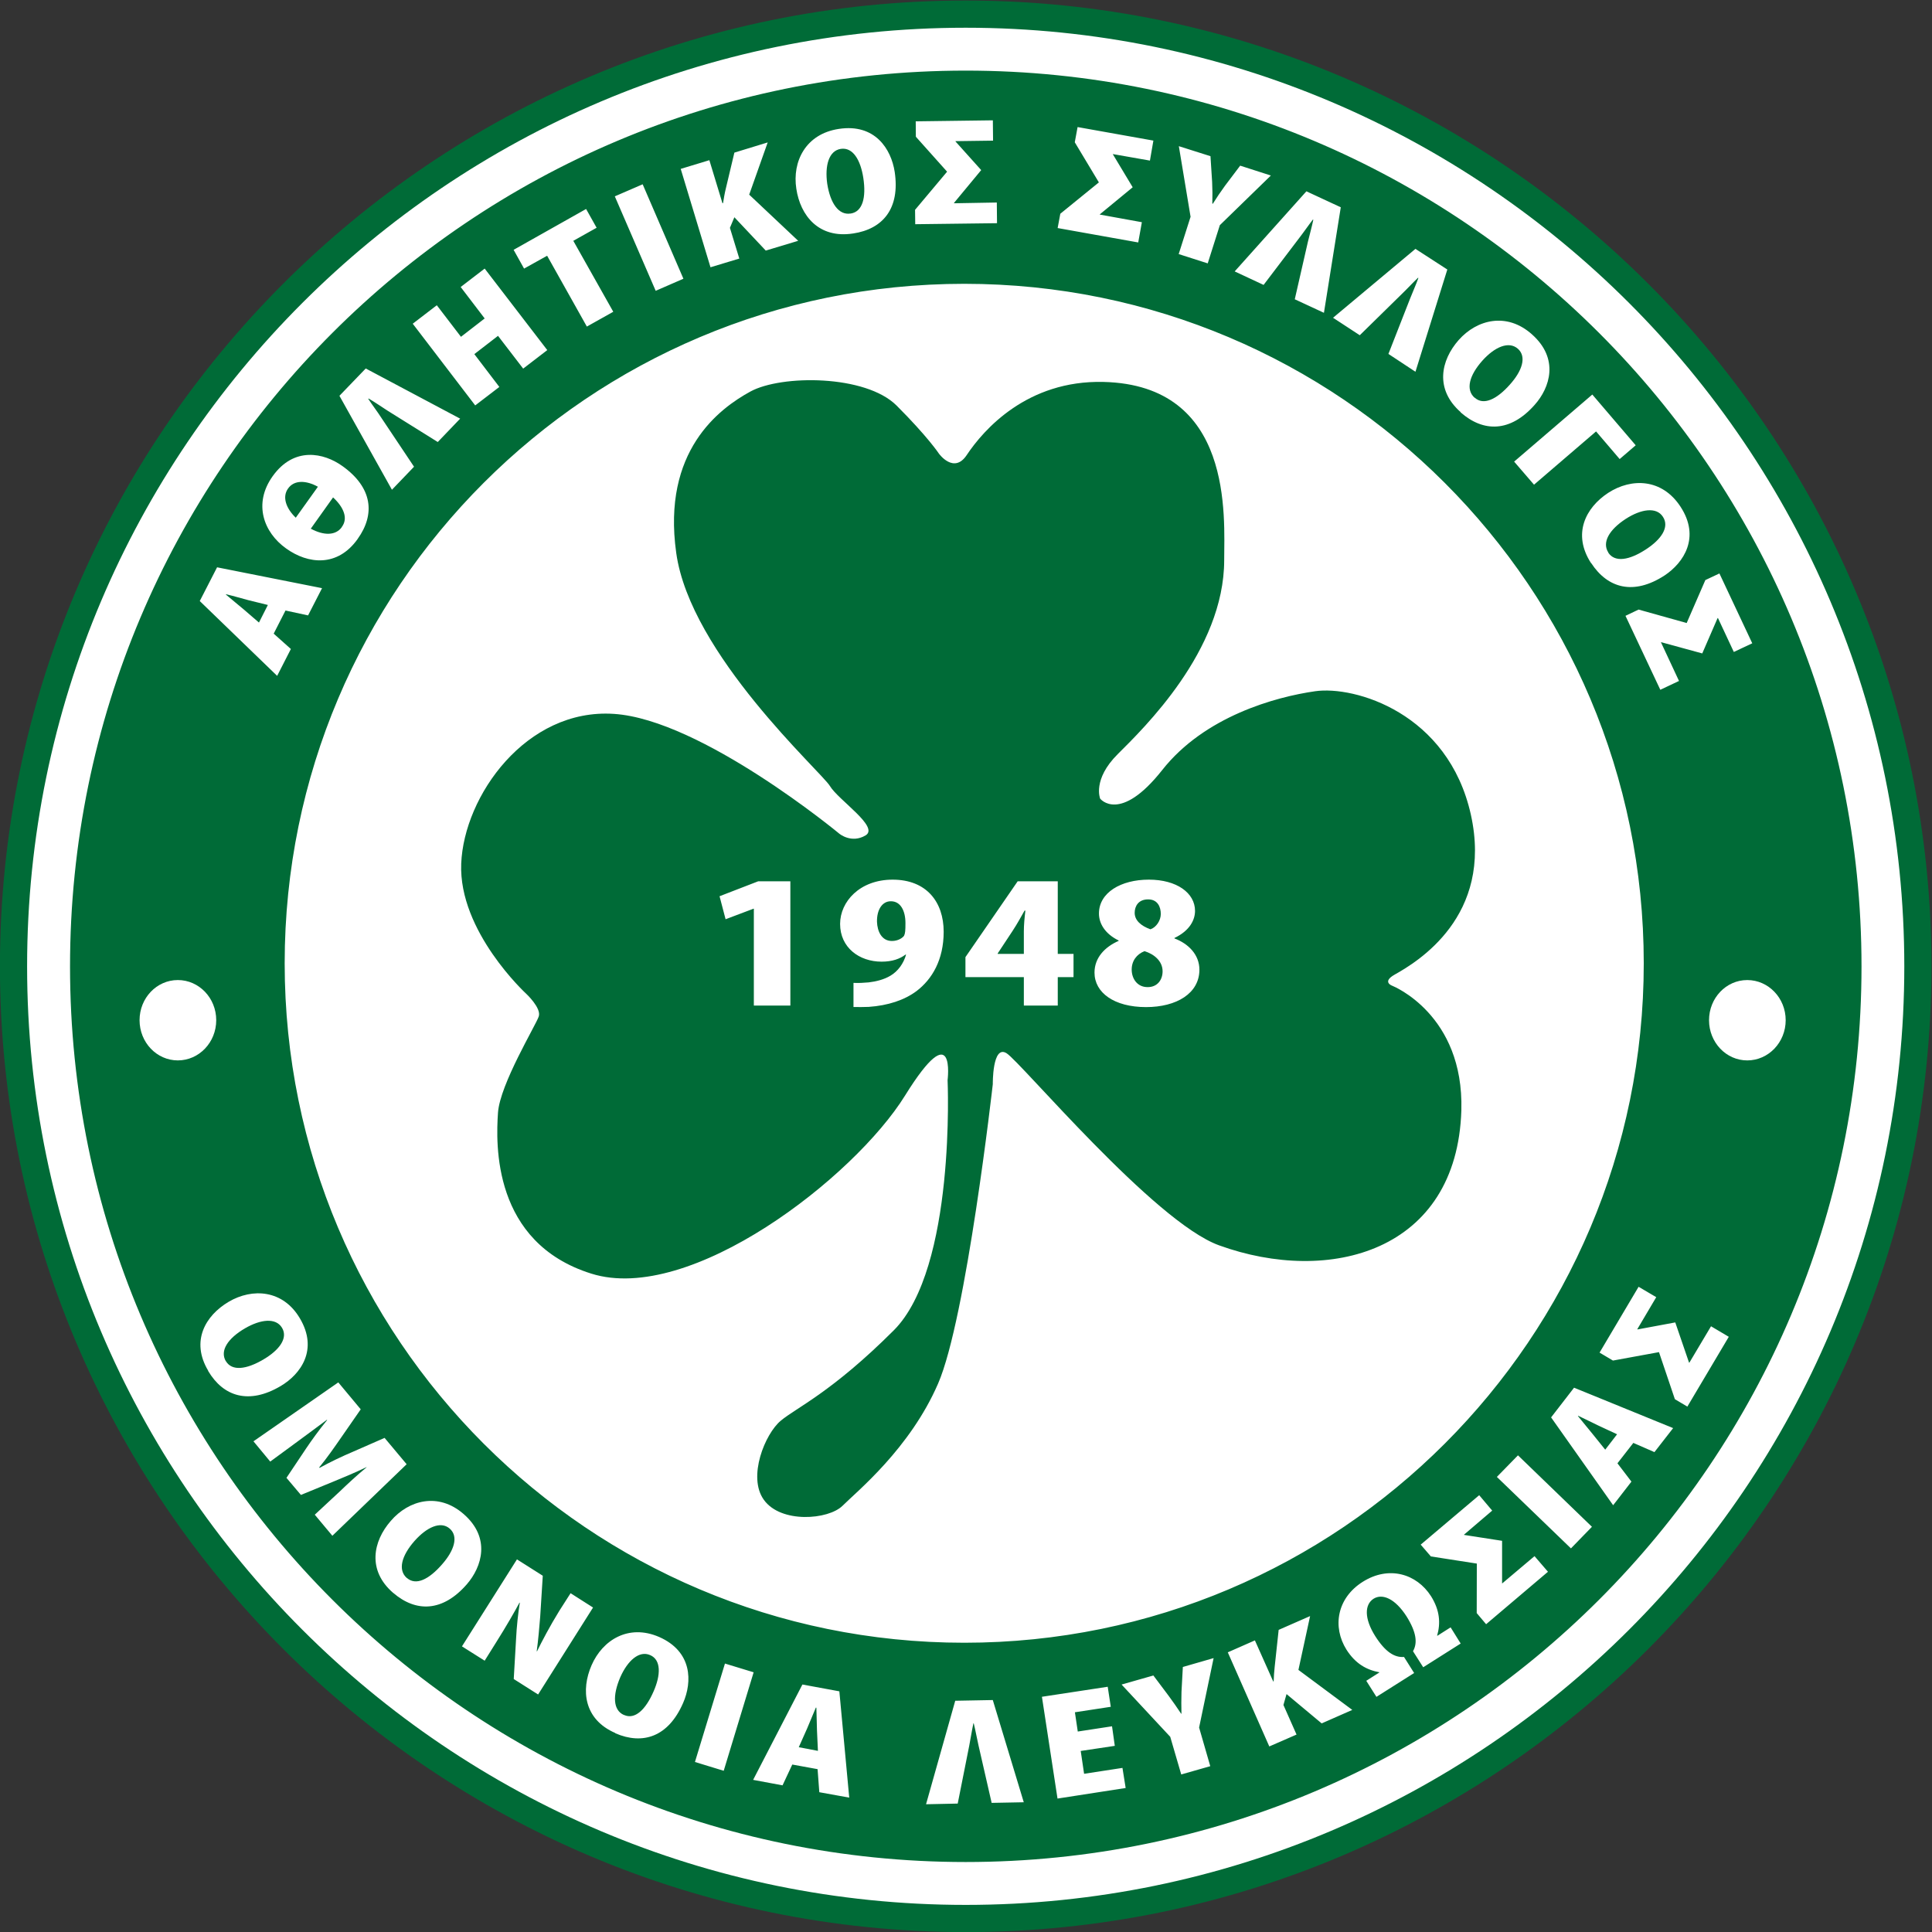
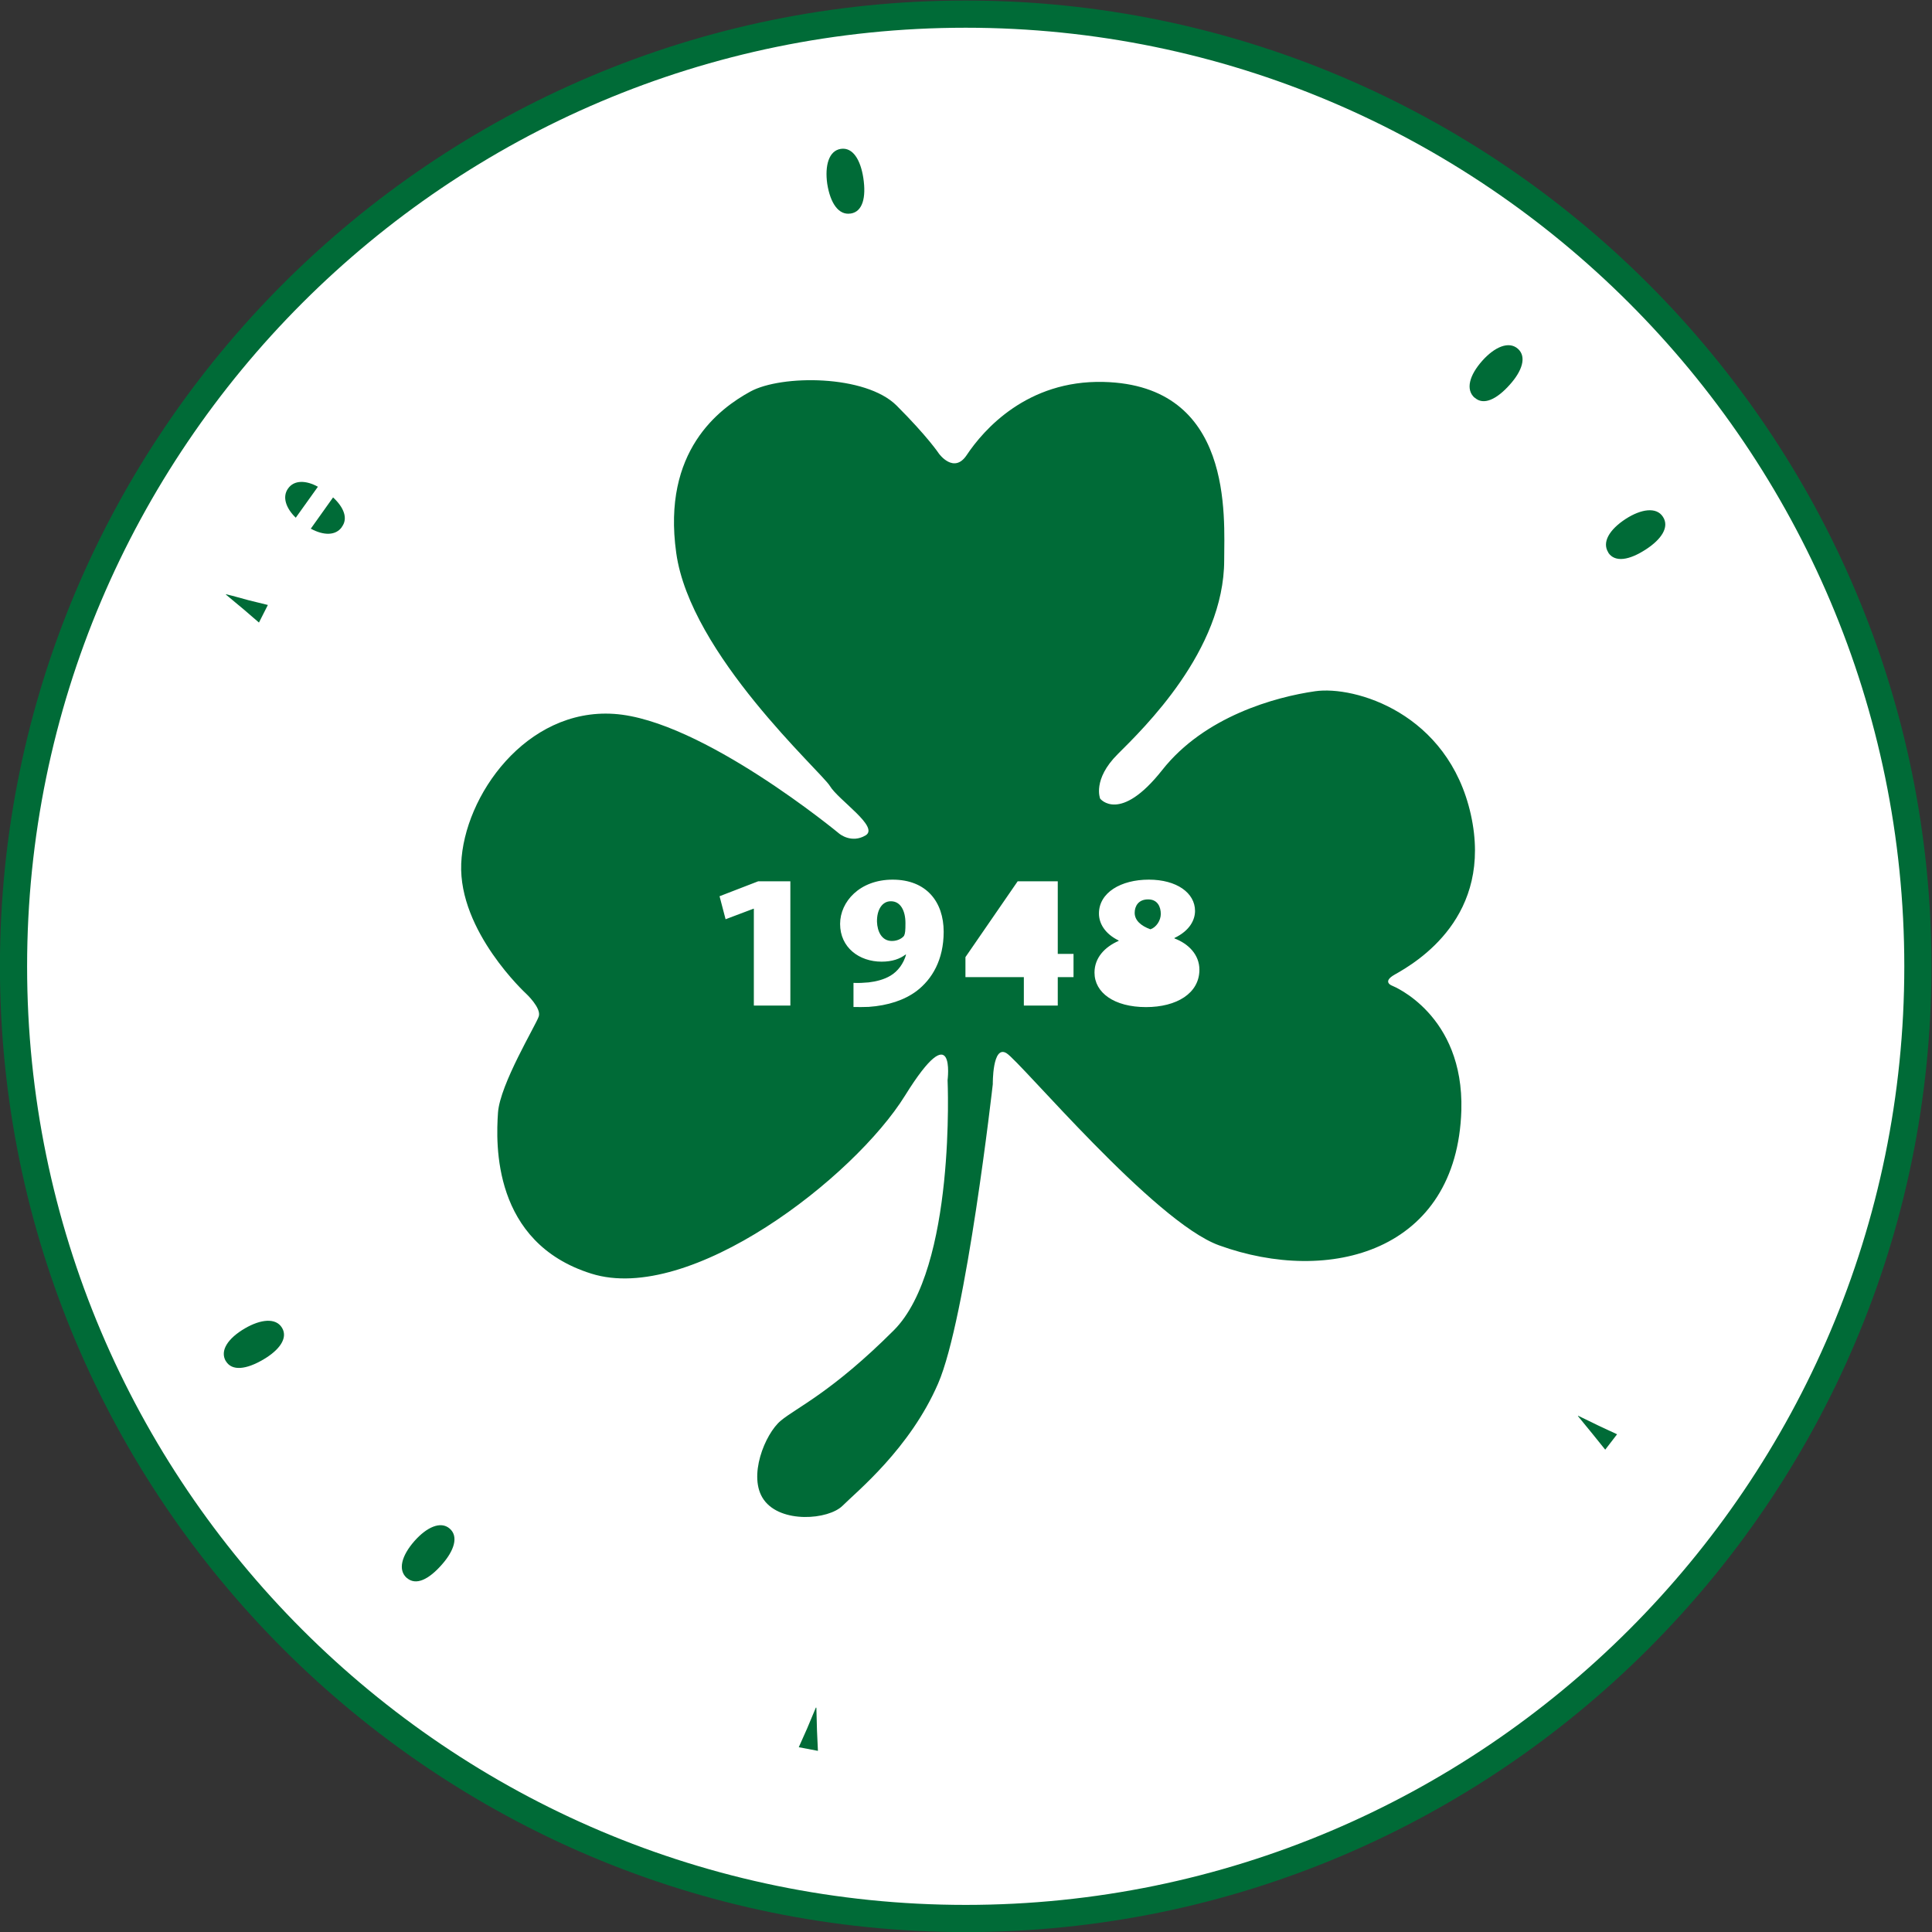
<svg xmlns="http://www.w3.org/2000/svg" xmlns:ns1="http://sodipodi.sourceforge.net/DTD/sodipodi-0.dtd" xmlns:ns2="http://www.inkscape.org/namespaces/inkscape" version="1.1" id="svg2" xml:space="preserve" viewBox="1 45.54 205.46 205.46" ns1:docname="omonia-seeklogo.com.svg" ns2:version="0.92.4 (5da689c313, 2019-01-14)">
  <rect x="1" y="45.54" width="205.46" height="205.46" fill="#333333" stroke="none" />
  <defs id="defs6">
    <clipPath clipPathUnits="userSpaceOnUse" id="clipPath18">
-       <path d="m 66.878,160.942 7.347,-5.134 v 0.004 l -7.347,10.111 z" id="path16" ns2:connector-curvature="0" />
+       <path d="m 66.878,160.942 7.347,-5.134 l -7.347,10.111 z" id="path16" ns2:connector-curvature="0" />
    </clipPath>
    <clipPath clipPathUnits="userSpaceOnUse" id="clipPath918">
      <path d="m 59.536,155.812 v -0.004 l 7.349,5.134 v 4.981 z" id="path916" ns2:connector-curvature="0" />
    </clipPath>
    <clipPath clipPathUnits="userSpaceOnUse" id="clipPath2394">
      <path d="m 66.878,165.923 -4.724,-1.533 h 0.005 l -2.623,-8.578 7.349,10.111 z" id="path2392" ns2:connector-curvature="0" />
    </clipPath>
    <clipPath clipPathUnits="userSpaceOnUse" id="clipPath2970">
      <path d="m 102.825,160.942 7.346,-5.134 v 0.004 l -7.346,10.111 z" id="path2968" ns2:connector-curvature="0" />
    </clipPath>
    <clipPath clipPathUnits="userSpaceOnUse" id="clipPath3870">
      <path d="m 95.486,155.812 v -0.004 l 7.339,5.134 v 4.981 z" id="path3868" ns2:connector-curvature="0" />
    </clipPath>
    <clipPath clipPathUnits="userSpaceOnUse" id="clipPath5346">
      <path d="m 98.103,164.39 h 0.001 l -2.618,-8.578 7.339,10.111 z" id="path5344" ns2:connector-curvature="0" />
    </clipPath>
    <clipPath clipPathUnits="userSpaceOnUse" id="clipPath5922">
      <path d="M 0,198.43 H 170.08 V 0 H 0 Z" id="path5920" ns2:connector-curvature="0" />
    </clipPath>
  </defs>
  <ns1:namedview pagecolor="#ffffff" bordercolor="#666666" borderopacity="1" objecttolerance="10" gridtolerance="10" guidetolerance="10" ns2:pageopacity="0" ns2:pageshadow="2" ns2:window-width="1366" ns2:window-height="705" id="namedview4" showgrid="false" fit-margin-top="1" fit-margin-right="1" fit-margin-bottom="1" fit-margin-left="1" ns2:zoom="1.7840044" ns2:cx="45.379278" ns2:cy="133.89842" ns2:window-x="-8" ns2:window-y="-8" ns2:window-maximized="1" ns2:current-layer="g10" />
  <g id="g10" ns2:groupmode="layer" ns2:label="omonia-seeklogo.com" transform="matrix(1.333,0,0,-1.333,-25.955,279.15)">
    <g id="g8980" transform="matrix(1.192,0,0,1.192,-3.881,-4.054)">
      <g id="g5916">
        <g clip-path="url(#clipPath5922)" id="g5918">
          <g transform="translate(148.583,85.744)" id="g5924">
            <path ns2:connector-curvature="0" id="path5926" style="fill:#ffffff;fill-opacity:1;fill-rule:nonzero;stroke:none" d="m 0,0 c 0,-35.199 -28.529,-63.724 -63.731,-63.724 -35.197,0 -63.727,28.525 -63.727,63.724 0,35.194 28.53,63.735 63.727,63.735 C -28.529,63.735 0,35.194 0,0" />
          </g>
          <g transform="translate(84.852,148.568)" id="g5928">
            <path ns2:connector-curvature="0" id="path5930" style="fill:#006b37;fill-opacity:1;fill-rule:nonzero;stroke:none" d="m 0,0 c -34.638,0 -62.818,-28.183 -62.818,-62.824 0,-34.636 28.18,-62.813 62.818,-62.813 34.64,0 62.821,28.177 62.821,62.813 C 62.821,-28.183 34.64,0 0,0 m 0,-127.456 c -35.639,0 -64.636,28.992 -64.636,64.632 0,35.644 28.997,64.645 64.636,64.645 35.641,0 64.64,-29.001 64.64,-64.645 0,-35.64 -28.999,-64.632 -64.64,-64.632" />
          </g>
          <g transform="translate(47.96,47.286)" id="g5932">
            <path ns2:connector-curvature="0" id="path5934" style="fill:#006b37;fill-opacity:1;fill-rule:nonzero;stroke:none" d="M 0,0 C -0.875,-0.997 -1.118,-1.946 -0.511,-2.477 L -0.5,-2.479 C 0.1,-2.995 0.96,-2.584 1.855,-1.554 2.639,-0.66 2.978,0.296 2.354,0.834 1.748,1.355 0.815,0.921 0,0" />
          </g>
          <g transform="translate(39.098,61.552)" id="g5936">
            <path ns2:connector-curvature="0" id="path5938" style="fill:#006b37;fill-opacity:1;fill-rule:nonzero;stroke:none" d="m 0,0 c -0.418,0.696 -1.435,0.575 -2.483,-0.033 -1.15,-0.673 -1.69,-1.496 -1.282,-2.196 h 0.006 c 0.401,-0.673 1.36,-0.57 2.525,0.122 C -0.207,-1.501 0.417,-0.702 0,0" />
          </g>
          <g transform="translate(118.925,123.806)" id="g5940">
            <path ns2:connector-curvature="0" id="path5942" style="fill:#006b37;fill-opacity:1;fill-rule:nonzero;stroke:none" d="M 0,0 C 0.581,-0.527 1.459,-0.128 2.358,0.888 3.158,1.781 3.495,2.733 2.885,3.276 2.276,3.811 1.332,3.397 0.514,2.486 -0.374,1.492 -0.62,0.541 -0.015,0 Z" />
          </g>
          <g transform="translate(35.352,110.652)" id="g5944">
            <path ns2:connector-curvature="0" id="path5946" style="fill:#006b37;fill-opacity:1;fill-rule:nonzero;stroke:none" d="M 0,0 -0.013,-0.021 C 0.323,-0.308 0.865,-0.75 1.163,-1.002 L 2.2,-1.895 2.796,-0.718 1.483,-0.395 C 1.074,-0.285 0.426,-0.098 0,0" />
          </g>
          <g transform="translate(77.146,136.133)" id="g5948">
            <path ns2:connector-curvature="0" id="path5950" style="fill:#006b37;fill-opacity:1;fill-rule:nonzero;stroke:none" d="M 0,0 H 0.018 C 0.795,0.125 1.06,1.042 0.854,2.39 0.671,3.569 0.167,4.449 -0.652,4.327 -1.455,4.204 -1.73,3.205 -1.56,1.991 -1.354,0.677 -0.788,-0.126 0,0" />
          </g>
          <g transform="translate(74.859,36.127)" id="g5952">
            <path ns2:connector-curvature="0" id="path5954" style="fill:#006b37;fill-opacity:1;fill-rule:nonzero;stroke:none" d="M 0,0 -0.033,0.012 C -0.202,-0.396 -0.472,-1.041 -0.622,-1.394 L -1.178,-2.642 0.104,-2.886 0.041,-1.524 C 0.022,-1.115 0.022,-0.438 0,0" />
          </g>
          <g transform="translate(43.103,115.153)" id="g5956">
            <path ns2:connector-curvature="0" id="path5958" style="fill:#006b37;fill-opacity:1;fill-rule:nonzero;stroke:none" d="M 0,0 0.001,0.012 C 0.421,0.575 0.132,1.314 -0.591,1.98 L -2.082,-0.113 C -1.223,-0.58 -0.413,-0.589 0,0" />
          </g>
          <g transform="translate(41.497,117.847)" id="g5960">
            <path ns2:connector-curvature="0" id="path5962" style="fill:#006b37;fill-opacity:1;fill-rule:nonzero;stroke:none" d="m 0,0 c -0.776,0.429 -1.583,0.472 -1.999,-0.121 -0.409,-0.571 -0.124,-1.335 0.517,-1.952 z" />
          </g>
          <g transform="translate(127.656,53.399)" id="g5964">
            <path ns2:connector-curvature="0" id="path5966" style="fill:#006b37;fill-opacity:1;fill-rule:nonzero;stroke:none" d="M 0,0 0.793,1.03 -0.439,1.604 C -0.815,1.781 -1.415,2.087 -1.818,2.272 L -1.825,2.248 C -1.553,1.903 -1.101,1.372 -0.862,1.07 Z" />
          </g>
          <g transform="translate(63.733,39.65)" id="g5968">
-             <path ns2:connector-curvature="0" id="path5970" style="fill:#006b37;fill-opacity:1;fill-rule:nonzero;stroke:none" d="m 0,0 c -0.734,0.322 -1.504,-0.365 -1.998,-1.48 -0.526,-1.223 -0.487,-2.211 0.247,-2.53 h 0.012 c 0.718,-0.316 1.427,0.334 1.972,1.585 C 0.711,-1.338 0.747,-0.318 0,0" />
-           </g>
+             </g>
          <g transform="translate(127.866,113.44)" id="g5972">
            <path ns2:connector-curvature="0" id="path5974" style="fill:#006b37;fill-opacity:1;fill-rule:nonzero;stroke:none" d="m 0,0 v -0.015 c 0.444,-0.65 1.394,-0.508 2.53,0.24 1,0.652 1.58,1.475 1.122,2.17 C 3.218,3.073 2.19,2.917 1.163,2.255 0.047,1.528 -0.438,0.679 0,0" />
          </g>
          <g transform="translate(137.162,79.452)" id="g5976">
-             <path ns2:connector-curvature="0" id="path5978" style="fill:#006b37;fill-opacity:1;fill-rule:nonzero;stroke:none" d="m 0,0 c -1.412,0 -2.558,1.204 -2.558,2.691 0,1.487 1.146,2.687 2.558,2.687 1.417,0 2.572,-1.2 2.572,-2.687 C 2.572,1.204 1.417,0 0,0 m -4.009,-23.171 -0.835,0.496 -1.064,3.15 -3.081,-0.564 -0.896,0.532 2.612,4.406 1.182,-0.695 -1.268,-2.143 0.013,-0.017 2.528,0.47 0.921,-2.687 0.019,-0.013 1.453,2.442 1.189,-0.705 z m -2.203,-3.046 -1.412,0.617 -1.064,-1.365 0.936,-1.227 -1.224,-1.58 -4.153,5.879 1.537,1.988 6.631,-2.705 z m -5.588,-6.443 -4.958,4.783 1.412,1.445 4.951,-4.783 z m -5.678,-5.075 -0.629,0.745 0.007,3.313 -3.075,0.479 -0.681,0.789 3.915,3.309 0.87,-1.031 -1.885,-1.61 v -0.017 l 2.547,-0.395 v -2.838 l 0.004,-0.017 2.167,1.829 0.9,-1.045 z m -4.21,-2.881 -0.683,1.073 c 0.307,0.542 0.243,1.254 -0.435,2.336 -0.757,1.179 -1.606,1.547 -2.202,1.179 -0.605,-0.386 -0.64,-1.315 0.107,-2.502 0.687,-1.08 1.3,-1.443 1.928,-1.397 l 0.677,-1.074 -2.523,-1.596 -0.68,1.075 0.883,0.562 v 0.007 c -0.86,0.159 -1.604,0.568 -2.208,1.514 -0.95,1.516 -0.651,3.445 1.091,4.543 1.74,1.098 3.605,0.542 4.568,-0.964 0.594,-0.95 0.647,-1.808 0.409,-2.64 l 0.019,-0.007 0.883,0.562 0.674,-1.083 z m -6.796,-3.757 -2.351,1.962 -0.208,-0.73 0.877,-1.98 -1.823,-0.795 -2.778,6.299 1.814,0.799 1.228,-2.751 0.028,0.01 c 0.011,0.321 0.03,0.634 0.067,0.962 l 0.267,2.483 2.104,0.923 -0.781,-3.603 3.605,-2.677 z m -7.456,-2.864 -1.943,-0.554 -0.736,2.52 -3.257,3.498 2.128,0.606 1.027,-1.368 c 0.284,-0.389 0.562,-0.778 0.835,-1.195 l 0.017,0.009 c -0.014,0.463 -0.009,0.951 0.003,1.457 l 0.091,1.667 2.059,0.594 -0.971,-4.648 z m -10.224,-2.167 -1.043,6.812 4.403,0.671 0.205,-1.341 -2.401,-0.367 0.192,-1.289 2.293,0.351 0.185,-1.309 -2.281,-0.342 0.226,-1.528 2.568,0.394 0.214,-1.345 z m -4.408,-0.289 -0.879,3.844 c -0.092,0.399 -0.213,1.056 -0.32,1.483 h -0.021 c -0.095,-0.427 -0.206,-1.121 -0.28,-1.5 l -0.771,-3.874 -2.12,-0.045 1.954,6.927 2.514,0.047 2.073,-6.841 z m -11.535,0.714 -0.115,1.543 -1.694,0.309 -0.651,-1.392 -1.969,0.366 3.298,6.382 2.473,-0.456 0.661,-7.114 z m -8.323,2.023 2.008,6.588 1.92,-0.585 -2.003,-6.592 z m -0.795,3.944 c -0.99,-2.27 -2.697,-2.813 -4.529,-2.024 l -0.006,0.018 c -2.108,0.914 -2.313,2.878 -1.588,4.539 0.733,1.684 2.47,2.777 4.518,1.892 2.234,-0.981 2.228,-3.008 1.605,-4.425 m -11.333,1.608 0.158,2.726 c 0.033,0.701 0.134,1.704 0.248,2.371 l -0.018,0.021 c -0.341,-0.634 -0.887,-1.587 -1.566,-2.663 l -0.768,-1.228 -1.52,0.959 3.681,5.822 1.728,-1.095 -0.173,-2.748 c -0.05,-0.623 -0.135,-1.608 -0.233,-2.304 L -81,-39.55 c 0.312,0.638 0.861,1.691 1.494,2.714 l 0.752,1.176 1.504,-0.958 -3.677,-5.82 z m -8.066,5.765 -0.012,0.007 c -1.732,1.502 -1.348,3.442 -0.152,4.81 1.198,1.397 3.178,1.932 4.866,0.469 1.848,-1.599 1.234,-3.542 0.227,-4.706 -1.622,-1.865 -3.408,-1.888 -4.929,-0.58 m -5.251,5.233 1.692,1.573 c 0.478,0.459 1.121,1.062 1.782,1.604 l -0.011,0.006 c -0.741,-0.356 -1.617,-0.724 -2.171,-0.948 l -2.22,-0.912 -0.967,1.144 1.329,1.987 c 0.324,0.483 0.87,1.245 1.392,1.879 l -0.012,0.021 c -0.653,-0.493 -1.392,-1.028 -1.914,-1.417 l -1.881,-1.382 -1.123,1.357 5.678,3.943 1.501,-1.802 -1.286,-1.854 c -0.489,-0.706 -0.98,-1.412 -1.494,-2.036 l 0.026,-0.028 c 0.704,0.388 1.495,0.767 2.285,1.101 l 2.066,0.905 1.476,-1.763 -4.971,-4.788 z m -7.137,9.623 v 0.02 c -1.176,1.974 -0.187,3.683 1.374,4.607 1.589,0.937 3.637,0.806 4.764,-1.105 1.25,-2.103 0.053,-3.743 -1.279,-4.532 -2.13,-1.261 -3.841,-0.711 -4.859,1.01 m -4.59,23.474 c 0,1.487 1.148,2.687 2.561,2.687 1.418,0 2.57,-1.2 2.57,-2.687 0,-1.487 -1.152,-2.691 -2.57,-2.691 -1.413,0 -2.561,1.204 -2.561,2.691 m 5.188,30.311 7.025,-1.396 -0.935,-1.823 -1.511,0.327 -0.79,-1.548 1.15,-1.027 -0.918,-1.798 -5.18,5.007 z m 3.719,6.096 c 1.426,1.999 3.419,1.579 4.677,0.675 2.017,-1.444 2.192,-3.227 1.014,-4.869 l -0.004,-0.01 c -1.349,-1.892 -3.316,-1.688 -4.788,-0.629 -1.502,1.071 -2.213,2.992 -0.899,4.833 m 6.231,7.211 6.319,-3.358 -1.499,-1.564 -3.349,2.091 c -0.34,0.22 -0.897,0.599 -1.281,0.822 l -0.021,-0.024 c 0.242,-0.373 0.658,-0.923 0.864,-1.251 l 2.199,-3.291 -1.479,-1.541 -3.514,6.288 z m 4.756,4.232 1.617,-2.112 1.587,1.228 -1.606,2.105 1.606,1.233 4.19,-5.456 -1.613,-1.239 -1.684,2.193 -1.585,-1.223 1.674,-2.197 -1.615,-1.236 -4.181,5.468 z m 9.992,6.443 0.704,-1.256 -1.56,-0.874 2.675,-4.749 -1.768,-0.991 -2.659,4.741 -1.543,-0.86 -0.7,1.256 z m 3.786,1.653 2.727,-6.321 -1.855,-0.808 -2.736,6.322 z m 4.464,1.613 0.877,-2.884 0.04,0.015 c 0.051,0.315 0.101,0.627 0.18,0.951 l 0.577,2.424 2.23,0.683 -1.238,-3.496 3.279,-3.089 -2.17,-0.654 -2.101,2.231 -0.298,-0.71 0.628,-2.056 -1.928,-0.582 -1.993,6.585 z m 8.667,2.094 c 2.427,0.37 3.504,-1.354 3.738,-2.879 0.365,-2.448 -0.788,-3.824 -2.786,-4.121 h -0.006 c -2.296,-0.353 -3.526,1.201 -3.793,2.997 -0.28,1.818 0.619,3.668 2.847,4.003 m 5.153,-0.524 -0.008,1.03 5.162,0.068 0.014,-1.36 -2.516,-0.034 v -0.019 l 1.722,-1.918 -1.816,-2.192 v -0.029 l 2.861,0.051 0.014,-1.384 -5.474,-0.068 -0.012,0.962 2.144,2.554 z m 9.669,-5.154 2.581,2.098 -1.613,2.685 0.188,1.018 5.073,-0.906 -0.231,-1.338 -2.475,0.435 -0.005,-0.014 1.326,-2.207 -2.2,-1.812 v -0.016 l 2.814,-0.51 -0.243,-1.355 -5.394,0.964 z m 7.933,4.522 2.117,-0.67 0.111,-1.725 c 0.023,-0.473 0.026,-0.951 0.013,-1.445 l 0.031,-0.018 c 0.251,0.404 0.522,0.8 0.818,1.21 l 1.015,1.344 2.054,-0.66 -3.415,-3.323 -0.811,-2.557 -1.943,0.622 0.795,2.496 z m 10.838,-4.09 -1.127,-7.063 -1.952,0.906 0.879,3.848 c 0.096,0.392 0.271,1.038 0.362,1.474 l -0.03,0.012 c -0.272,-0.349 -0.664,-0.916 -0.909,-1.227 l -2.389,-3.146 -1.935,0.904 4.8,5.361 z m 7.131,-4.165 -2.133,-6.843 -1.809,1.193 1.438,3.672 c 0.147,0.382 0.423,0.998 0.567,1.411 l -0.023,0.017 c -0.315,-0.3 -0.79,-0.808 -1.075,-1.078 l -2.824,-2.771 -1.789,1.17 5.515,4.611 z m 5.66,-4.336 c 1.842,-1.632 1.213,-3.571 0.185,-4.723 -1.632,-1.848 -3.43,-1.839 -4.95,-0.506 l -0.005,0.022 c -1.735,1.526 -1.333,3.462 -0.127,4.827 1.222,1.376 3.218,1.875 4.897,0.38 m 6.948,-7.429 -1.073,-0.921 -1.58,1.849 -4.152,-3.565 -1.331,1.545 5.232,4.489 z m 2.995,-4.103 c 1.349,-2.057 0.219,-3.756 -1.059,-4.606 -2.074,-1.348 -3.807,-0.868 -4.914,0.824 l -0.017,0.01 c -1.255,1.942 -0.362,3.698 1.155,4.692 1.555,1.009 3.598,0.967 4.835,-0.92 M -6.927,6.5 c 0,-25.113 -20.37,-45.475 -45.476,-45.475 -25.124,0 -45.486,20.362 -45.486,45.475 0,25.119 20.362,45.477 45.486,45.477 25.106,0 45.476,-20.358 45.476,-45.477 m 5.064,26.091 2.198,-4.674 -1.234,-0.58 -1.063,2.273 -0.025,-0.009 -1.025,-2.362 -2.754,0.753 -0.008,-0.012 1.206,-2.584 -1.251,-0.59 -2.331,4.95 0.877,0.418 3.219,-0.9 1.25,2.875 z M -52.31,66.246 c -33.114,0 -59.945,-26.84 -59.945,-59.954 0,-33.103 26.831,-59.943 59.945,-59.943 33.111,0 59.957,26.84 59.957,59.943 0,33.114 -26.846,59.954 -59.957,59.954" />
-           </g>
+             </g>
          <g transform="translate(87.996,88.128)" id="g5980">
-             <path ns2:connector-curvature="0" id="path5982" style="fill:#006b37;fill-opacity:1;fill-rule:nonzero;stroke:none" d="m 0,0 -1.003,-1.519 v -0.028 h 1.752 v 1.498 c 0,0.445 0.048,0.94 0.103,1.399 H 0.797 C 0.543,0.907 0.318,0.484 0,0" />
-           </g>
+             </g>
          <g transform="translate(97.217,88.227)" id="g5984">
            <path ns2:connector-curvature="0" id="path5986" style="fill:#006b37;fill-opacity:1;fill-rule:nonzero;stroke:none" d="m 0,0 c 0.391,0.128 0.694,0.594 0.694,1.026 0,0.473 -0.215,0.975 -0.84,0.975 H -0.163 C -0.8,2.001 -1.054,1.552 -1.054,1.104 -1.054,0.604 -0.647,0.234 0,0" />
          </g>
          <g transform="translate(79.853,90.103)" id="g5988">
            <path ns2:connector-curvature="0" id="path5990" style="fill:#006b37;fill-opacity:1;fill-rule:nonzero;stroke:none" d="m 0,0 h -0.022 c -0.542,0 -0.931,-0.535 -0.915,-1.374 0.023,-0.637 0.309,-1.284 1,-1.284 0.41,0 0.701,0.201 0.81,0.346 0.081,0.168 0.095,0.353 0.095,0.851 C 0.968,-0.646 0.646,0 0,0" />
          </g>
          <g transform="translate(96.925,83.02)" id="g5992">
            <path ns2:connector-curvature="0" id="path5994" style="fill:#006b37;fill-opacity:1;fill-rule:nonzero;stroke:none" d="m 0,0 c -2.14,0 -3.451,0.968 -3.451,2.308 0,0.993 0.682,1.714 1.616,2.124 v 0.026 c -0.91,0.444 -1.318,1.134 -1.318,1.803 0,1.404 1.472,2.269 3.335,2.269 H 0.188 C 2.05,8.53 3.277,7.642 3.277,6.438 3.277,5.861 2.948,5.124 1.9,4.626 V 4.596 C 2.829,4.248 3.57,3.512 3.57,2.503 3.57,0.913 2.031,0 0,0 M -4.855,2.006 H -5.91 V 0.104 h -2.27 v 1.902 h -3.909 v 1.339 l 3.495,5.074 H -5.91 V 3.561 h 1.055 z M -15.362,1.073 C -16.169,0.47 -17.263,0.104 -18.565,0.014 -18.916,0 -19.262,0 -19.582,0.007 V 1.62 c 0.402,-0.013 0.603,0 1.017,0.034 0.497,0.057 1.04,0.195 1.454,0.446 0.507,0.296 0.884,0.825 1.048,1.412 h -0.041 c -0.367,-0.279 -0.878,-0.471 -1.595,-0.471 -1.5,0 -2.779,0.944 -2.779,2.527 0,1.485 1.311,2.962 3.516,2.962 2.267,0 3.416,-1.493 3.416,-3.488 0,-1.88 -0.777,-3.179 -1.816,-3.969 m -8.445,-0.969 h -2.444 v 6.481 h -0.024 l -1.867,-0.705 -0.404,1.54 2.585,0.999 h 2.154 z m 40.3,1.317 c 0,0 -0.745,0.25 0.144,0.753 1.516,0.848 6.608,3.899 5.101,10.707 -1.517,6.814 -7.785,8.64 -10.425,8.259 C 8.667,20.761 3.916,19.463 1.08,15.865 -1.758,12.271 -3.072,13.95 -3.072,13.95 c 0,0 -0.532,1.281 1.178,2.983 1.703,1.7 7.123,6.923 7.123,12.984 0,2.875 0.651,11.716 -8.083,11.925 -5.104,0.122 -8.018,-3.192 -9.156,-4.904 -0.856,-1.276 -1.849,0.1 -1.849,0.1 0,0 -0.752,1.138 -2.835,3.22 -2.078,2.078 -7.716,2.073 -9.788,0.941 -2.081,-1.139 -5.918,-3.973 -4.965,-10.788 0.934,-6.805 9.711,-14.656 10.286,-15.611 0.564,-0.944 3.333,-2.741 2.389,-3.307 -0.948,-0.564 -1.756,0.112 -1.756,0.112 0,0 -9.225,7.643 -15.094,8.02 -5.867,0.384 -10.031,-5.486 -10.214,-10.021 -0.185,-4.545 4.347,-8.708 4.347,-8.708 0,0 1.038,-0.966 0.841,-1.526 -0.188,-0.572 -2.589,-4.525 -2.726,-6.426 -0.145,-2.092 -0.383,-8.705 6.243,-10.782 6.618,-2.086 17.601,6.433 21.002,11.921 3.413,5.491 2.845,1.028 2.845,1.028 0,0 0.568,-12.568 -3.598,-16.741 -4.162,-4.159 -6.519,-5.175 -7.569,-6.054 -1.048,-0.87 -2.235,-3.761 -1.13,-5.293 1.14,-1.594 4.324,-1.339 5.271,-0.394 0.945,0.946 4.499,3.814 6.388,8.168 1.893,4.347 3.664,20.045 3.664,20.045 0,0 -0.034,2.647 0.913,2.076 0.94,-0.567 9.888,-11.297 14.229,-12.862 7.383,-2.678 15.926,-0.434 16.218,9.035 0.179,6.43 -4.609,8.33 -4.609,8.33" />
          </g>
          <g transform="translate(96.817,86.763)" id="g5996">
-             <path ns2:connector-curvature="0" id="path5998" style="fill:#006b37;fill-opacity:1;fill-rule:nonzero;stroke:none" d="m 0,0 c -0.515,-0.203 -0.854,-0.643 -0.854,-1.231 0,-0.607 0.372,-1.174 1.057,-1.174 h 0.019 c 0.657,0 0.992,0.503 0.992,1.058 0,0.704 -0.6,1.165 -1.214,1.347" />
-           </g>
+             </g>
        </g>
      </g>
    </g>
  </g>
</svg>